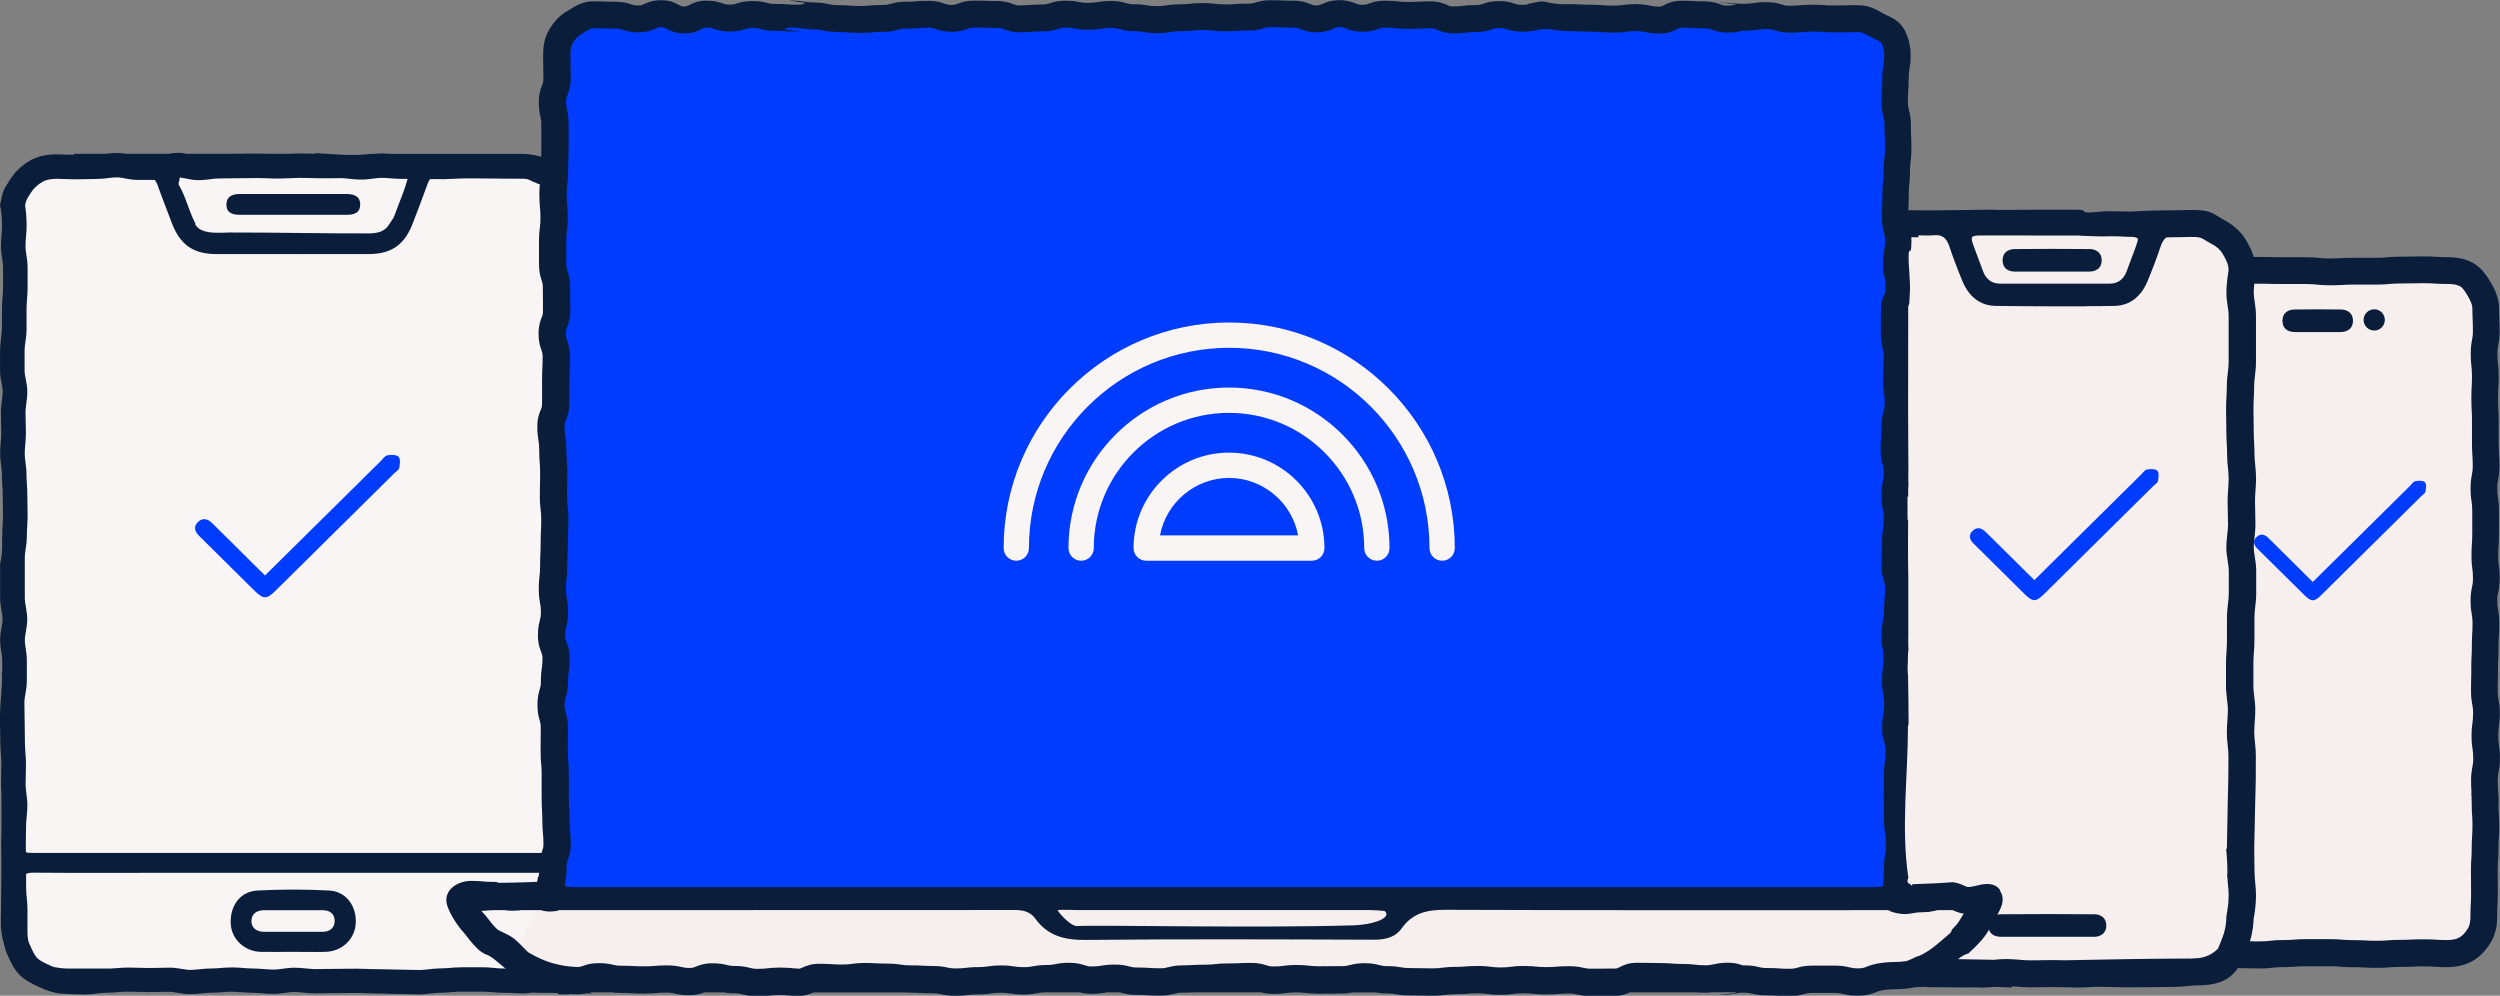
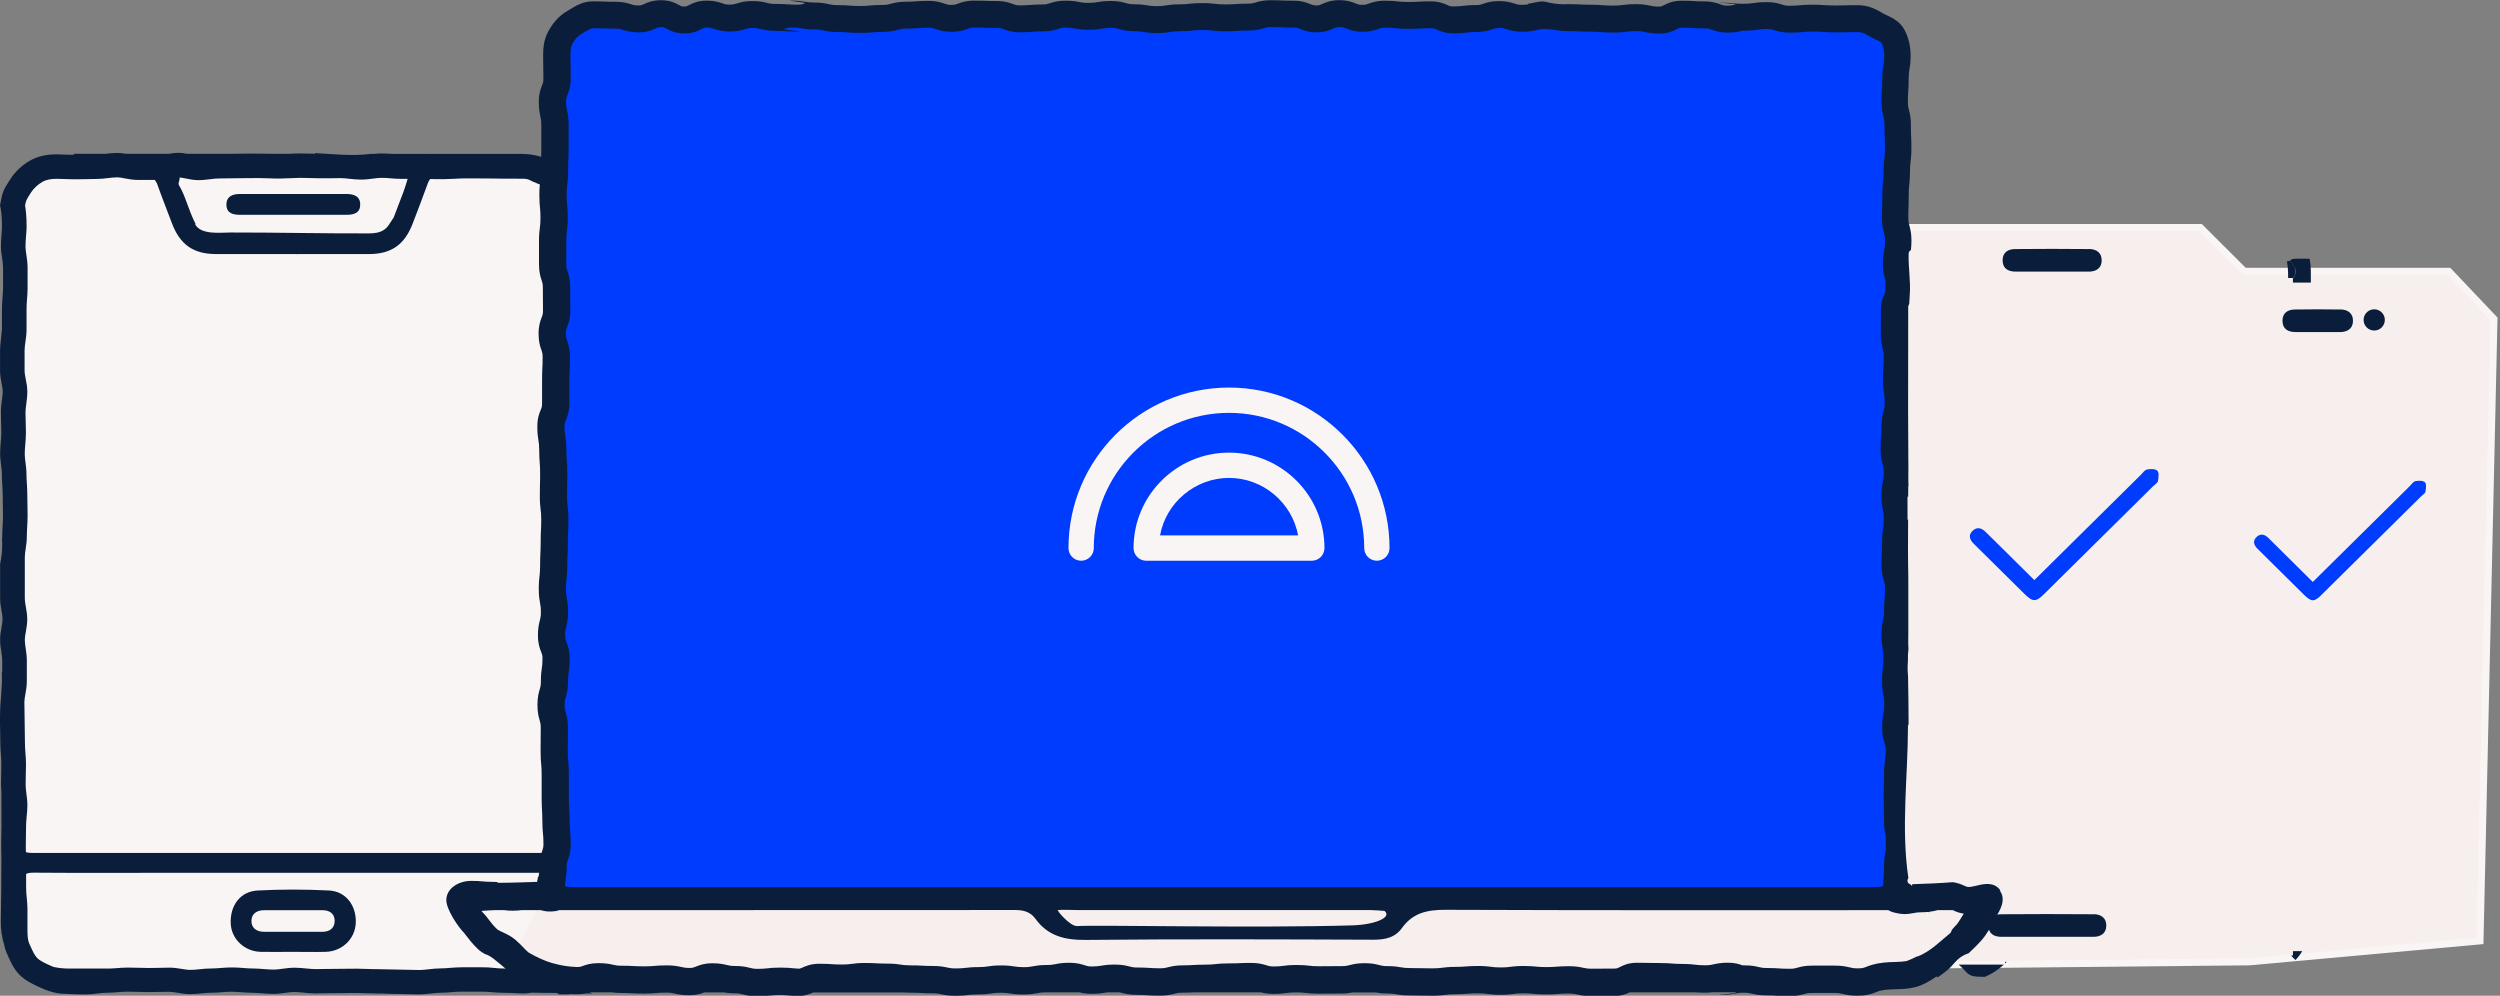
<svg xmlns="http://www.w3.org/2000/svg" id="Layer_1" viewBox="0 0 357.75 142.49">
  <rect x="0" y="0" width="357.75" height="142.49" fill="#808080" stroke="none" />
  <defs>
    <style>.cls-1,.cls-2{fill:#f7efed;}.cls-3{fill:#003cfe;}.cls-4{fill:#faf5f5;}.cls-5{fill:#0a1e3c;}.cls-2{stroke:#faf5f5;stroke-miterlimit:10;}</style>
  </defs>
  <g>
    <polygon class="cls-1" points="273.39 140.14 286.42 128.59 269.41 126.74 272.33 38.83 269.89 3.87 87.53 1.46 81.77 6.32 80.6 126.73 63.92 128.76 79.95 139.23 155.39 141.14 197.59 140.14 238.39 140.14 273.39 140.14" />
    <path class="cls-5" d="m78.84,30.19c0,1.34,0,2.67,0,4-.09,0-.18,0-.27,0v-4.02c.09,0,.19,0,.28,0Z" />
    <path class="cls-5" d="m78.65,72.37c.05-1.04,0-2.09,0-3.14v3.14Z" />
    <path class="cls-5" d="m78.55,64.52c0,1.1.04,2.2,0,3.29v-3.29Z" />
    <path class="cls-5" d="m75.71,137.39c-.08.08-.16.16-.24.24v-.24h.24Z" />
    <path class="cls-5" d="m67.9,137.79h7.4c-.78.72-1.68,1.32-2.68,1.75h-.55c-2.15,0-3.96-.61-5.34-1.75h1.17Z" />
    <path class="cls-5" d="m72.06,140.69h.55c-1.46.64-3.12.94-4.93.83-4.03-.23-8.08-.04-12.12-.04h-3.13c.11-.65.23-1.31.3-1.97.05-.43.06-.87.04-1.31,5.04,0,10.08,0,15.12,0v.74h-1.17c1.38,1.14,3.19,1.74,5.34,1.75Z" />
    <g>
      <polyline class="cls-4" points="79.65 124.55 79.65 24.19 2.29 25.23 3.33 138.71 72.15 139.28" />
      <path class="cls-5" d="m51.54,29.24c.03,1.26-.93,1.5-1.95,1.5-2.55.01-5.11,0-7.66,0s-5.02,0-7.53,0c-1.02,0-1.99-.19-2-1.45,0-1.23.92-1.53,1.95-1.53,5.06,0,10.13,0,15.2,0,1.03,0,1.97.26,2,1.48Z" />
      <path class="cls-5" d="m42.68,36.39c-.15,0-.31.01-.47.01-2.49,0-4.98,0-7.48,0,2.65,0,5.3,0,7.95,0Z" />
      <path class="cls-5" d="m47.08,127.43c2.43.12,3.95,2.18,3.83,4.67-.11,2.27-1.95,4.05-4.33,4.11-1.57.04-3.14,0-4.71,0s-3.05.03-4.57,0c-2.31-.06-4.16-1.81-4.28-4-.14-2.59,1.34-4.65,3.85-4.78,3.4-.18,6.82-.17,10.21,0Zm-.94,5.91c1.06,0,1.78-.56,1.75-1.62-.03-1-.75-1.47-1.74-1.47h-4.17c-1.39,0-2.78,0-4.17,0-1.05,0-1.82.49-1.83,1.54,0,1.06.8,1.55,1.83,1.55,2.78.01,5.56.01,8.34,0Z" />
-       <path class="cls-5" d="m15.06,22.01c-.07,0-.13,0-.2,0-.2.01-.38,0-.53,0h.73Z" />
-       <path class="cls-5" d="m12.3,25.01c.22,0,.41.02.58.06-.91-.02-1.82-.03-2.73-.04.72,0,1.43,0,2.14-.01Z" />
      <path class="cls-5" d="m10.15,25.02c-2.52,0-5.04,0-7.56,0,2.52-.06,5.04-.04,7.56,0Z" />
-       <path class="cls-3" d="m37.93,82.36c-2.28-2.26-4.47-4.42-6.65-6.59-.31-.31-.62-.61-.93-.91-.6-.61-1.3-.8-1.97-.21-.73.66-.54,1.4.11,2.03,2.62,2.6,5.25,5.2,7.87,7.79,1.35,1.33,1.79,1.33,3.12.01,5.65-5.59,11.31-11.18,16.96-16.77.25-.24.64-.47.69-.75.1-.53.2-1.3-.09-1.6-.3-.31-1.09-.3-1.62-.2-.36.07-.66.54-.96.84-5.47,5.4-10.93,10.81-16.54,16.35Z" />
      <path class="cls-5" d="m14.45,25.76s.02,0,.03,0c.01.01,0,.01-.03,0Z" />
    </g>
    <polyline class="cls-2" points="270.96 138.14 321.89 137.64 354.89 134.64 356.89 45.64 350.42 38.82 321.15 38.82 314.87 32.55 273.06 32.55" />
    <path class="cls-5" d="m290.29,30.43c-.09,0-.19,0-.28,0" />
    <path class="cls-5" d="m330.68,38.96v1.48h-2.56v-.66c1.03-1.2-.33-2.07-.33-2.49,0-.17.24-.27.99-.27.78,0,1.05,0,1.11,0,.12,0,.31,0,.62.01.11.61.17,1.25.17,1.93Z" />
    <path class="cls-5" d="m329.9,37.02c-.39-.01.11,0,0,0h0Z" />
    <path class="cls-5" d="m328.12,136.11h1.33c-.27.46-.6.89-.97,1.27-.19-.16-.4-.38-.63-.66h.27v-.61Z" />
    <path class="cls-5" d="m327.8,37.29c0,.41,1.35,1.29.33,2.49h-.7c0-.46,0-.91-.04-1.36-.02-.35-.07-.69-.14-1.01l.56-.12Z" />
    <path class="cls-5" d="m298.92,35.63c1.09,0,1.88.56,1.83,1.71-.04,1.05-.81,1.53-1.85,1.53-1.74,0-3.48,0-5.22,0s-3.48,0-5.22,0c-1.08,0-1.88-.42-1.89-1.62,0-1.12.77-1.6,1.76-1.61,3.53-.04,7.06-.03,10.59,0Z" />
    <path class="cls-5" d="m299.58,130.82c1.09,0,1.88.56,1.83,1.71-.04,1.05-.81,1.53-1.85,1.53-1.74,0-6.17,0-7.91,0s-3.48,0-5.22,0c-1.08,0-1.88-.42-1.89-1.62,0-1.12.77-1.6,1.76-1.61,3.53-.04,9.74-.03,13.27,0Z" />
    <path class="cls-5" d="m287.16,137.63c-.08.08-.16.16-.24.24v-.24h.24Z" />
    <path class="cls-5" d="m281.45,138.03h5.3c-.78.72-1.68,1.32-2.68,1.75h-.55c-2.15,0-1.86-.61-3.24-1.75h1.17Z" />
    <path class="cls-3" d="m291.12,83.02c-2.1-2.08-4.11-4.07-6.13-6.07-.28-.28-.57-.56-.86-.84-.55-.56-1.2-.74-1.81-.19-.68.61-.49,1.29.1,1.87,2.41,2.4,4.83,4.79,7.25,7.17,1.24,1.22,1.65,1.22,2.88.01,5.21-5.15,10.41-10.29,15.61-15.44.23-.22.59-.43.64-.69.09-.49.19-1.2-.08-1.47-.27-.29-1-.28-1.49-.18-.34.07-.6.49-.89.77-5.03,4.97-10.06,9.95-15.23,15.06Z" />
    <path class="cls-3" d="m330.96,83.28c-1.91-1.9-3.75-3.71-5.58-5.53-.26-.26-.52-.51-.78-.77-.5-.51-1.09-.67-1.65-.17-.62.55-.45,1.17.09,1.71,2.2,2.18,4.4,4.36,6.61,6.54,1.13,1.12,1.5,1.12,2.62,0,4.75-4.69,9.49-9.38,14.23-14.07.21-.2.54-.39.58-.63.08-.45.17-1.09-.07-1.34-.25-.26-.91-.25-1.36-.17-.31.06-.55.45-.81.71-4.59,4.53-9.17,9.07-13.88,13.72Z" />
    <polygon class="cls-3" points="270.74 128.81 270.74 6.3 267.46 3.58 83.97 2.62 80.19 8.39 79.01 128.79 270.74 128.81" />
    <path class="cls-1" d="m273.34,88.7c-.4-5.36-.33-10.71-.28-16.08h-1.74v20.91h1.78c.14-1.61.36-3.24.25-4.83Z" />
    <g>
      <path class="cls-5" d="m273.08,69.67c0-.07.02-.13.02-.19-.01-.29-.02-.61-.02-1.02,0-1.1.03-2.2,0-3.29l-.03-6.44c.01-6.28.02-12.55.02-18.82-1.05.41-2.18.56-3.26.38-.01,11.36-.04,22.71-.04,34.07h1.41c.03-1.1.07-2.19.12-3.29h1.76c0-.46,0-.92.01-1.39Z" />
      <path class="cls-5" d="m273.1,92.74c-.06-.49-.01-1.25-.02-2.42-.01-2.57,0-5.13,0-7.7-.06-2.75-.05-5.51-.03-8.26h-3.26c0,7.55,0,15.11,0,22.66h.96c.03-1.11.11-2.23.2-3.34h2.08c.02-.31.05-.62.08-.94Z" />
      <path class="cls-5" d="m270.95,93.67h2.08c-.09,1.11-.16,2.22-.19,3.34h-2.09c.03-1.11.11-2.23.2-3.34Z" />
    </g>
    <g>
      <path class="cls-5" d="m334.88,44.28c1.09,0,1.88.56,1.83,1.71-.04,1.05-.81,1.53-1.85,1.53-1.74,0,.61,0-1.13,0s-3.48,0-5.22,0c-1.08,0-1.88-.42-1.89-1.62,0-1.12.77-1.6,1.76-1.61,3.53-.04,2.97-.03,6.49,0Z" />
      <g>
        <path class="cls-5" d="m112.36,142.48c.41,0,.82,0,1.64,0,.06,0,.1,0,.16-.01-.87,0-2.03,0-1.8,0Z" />
        <path class="cls-5" d="m114.93,142.48c-.23,0-.43,0-.61,0-.05,0-.1,0-.16.01.63,0,1.11,0,.77,0Z" />
-         <path class="cls-5" d="m357.56,114.95c0-.88-.04-1.34-.07-1.76-.03-.38-.06-.73-.06-1.46,0-.62.05-.88.12-1.24.08-.44.19-.98.19-1.97s-.07-1.45-.14-1.89c-.05-.37-.1-.66-.1-1.33s.04-.96.09-1.34c.06-.44.13-.94.13-1.88s-.1-1.52-.18-1.96c-.06-.35-.12-.63-.12-1.26,0-.78,0-1.17.02-1.56,0-.41.02-.83.02-1.65,0-.76.02-1.13.04-1.52.02-.42.04-.85.04-1.7,0-.75.02-1.11.05-1.49.03-.42.05-.86.05-1.73,0-.97-.09-1.51-.17-1.94-.06-.36-.11-.64-.11-1.28s.05-.86.13-1.22c.09-.44.21-1,.21-2,0-.92-.06-1.42-.12-1.85-.05-.37-.09-.68-.09-1.37,0-.73.03-1.09.05-1.47.03-.41.06-.87.06-1.75,0-.81,0-1.21,0-1.62,0-.4,0-.8,0-1.6,0-.95-.07-1.45-.14-1.89-.05-.37-.1-.66-.1-1.33,0-.62.05-.88.12-1.24.08-.44.19-.98.19-1.97,0-.87-.03-1.31-.06-1.73-.02-.38-.05-.74-.05-1.48,0-.81,0-1.22,0-1.63,0-.4,0-.79,0-1.59,0-.86-.03-1.3-.05-1.72-.02-.38-.04-.75-.04-1.49s.02-1.11.04-1.49c.02-.42.05-.86.05-1.72,0-.91-.05-1.39-.1-1.82-.04-.37-.08-.7-.08-1.4,0-.62.05-.88.12-1.24.08-.44.19-.98.19-1.97,0-.85-.02-1.28-.04-1.69-.02-.39-.03-.76-.03-1.52,0-1.54-.64-2.83-1.13-3.66-.59-1.02-1.32-2.16-2.55-2.87-1-.58-2.23-.86-3.78-.86-.77,0-1.15-.03-1.54-.05-.45-.03-.91-.06-1.82-.06s-1.29.01-1.73.02c-.41,0-.82.02-1.63.02h0c-.93,0-1.43.05-1.87.09-.4.04-.75.07-1.49.07-.83,0-1.25,0-1.66,0-.42,0-.85,0-1.7,0-.9,0-1.35.03-1.8.05-.4.02-.78.05-1.56.05-.74,0-1.08-.04-1.48-.08-.44-.05-.94-.1-1.88-.1-.84,0-1.26,0-1.67,0-.42,0-.84,0-1.68,0s-1.23,0-1.63-.02c-.43,0-.86-.02-1.72-.02-.32,0-.57,0-.79,0-.27-.94-.7-1.69-1.02-2.26-.69-1.2-1.65-2.13-2.92-2.85-.16-.09-.31-.19-.47-.28-.27-.15-.5-.29-.69-.41-.93-.59-1.54-.87-3.1-.91-.91-.02-1.24-.01-1.65,0-.33.01-.7.03-1.57.03-.44,0-.91,0-1.41.02-1.02.02-2.23.02-3.36.09-.51.03-1.04.07-1.56.07-.48,0-.98-.01-1.48-.02-.55-.01-1.11-.02-1.68-.02-.62,0-1.2.06-1.76.12-.23.03-.45.04-.67.06-1.74,0-.22-.4-1.95-.4-6.55-.02-4.88.02-11.42.03,0-.11-11.48.16-11.47.05-.37,0-.61,0-.82-.02-.97.05-1.56.21-2.13.5.24.97.36,1.97.28,3.01-.02.23-.03.46-.05.69.26-.13.57-.24.97-.35.21,0,.37,0,.55.01.3.01.69.03,1.41.03-.02-.09-.02-.19-.03-.28.76,0,1.52.05,2.27-.02,1.23-.11,1.79.49,2.16,1.57.57,1.7,1.21,3.38,1.9,5.04.88,2.1,2.45,3.48,4.77,3.51,1.76.03,5.64.05,8.85.06,0,0,0,0,0,0,.17,0,.34,0,.51,0,1.48,0,2.78,0,3.62,0,0-.01,0-.02,0-.03,1.31,0,2.63,0,3.94-.03,2.32-.03,3.89-1.42,4.77-3.51.69-1.65,1.33-3.34,1.9-5.04.19-.57.44-1,.81-1.26.38,0,.75-.02,1.08-.02.94,0,1.38-.02,1.72-.03.36-.01.61-.02,1.39,0q.66.02,1.13.31c.27.17.65.41,1.19.7.74.39,1.25.86,1.6,1.49.46.81.79,1.44.79,2.22,0,.08-.04.34-.07.54-.1.63-.24,1.59-.24,2.78,0,.58.08,1.15.16,1.7.08.53.16,1.08.16,1.61,0,.49,0,1,0,1.54,0,.57,0,1.16,0,1.77,0,.5,0,1.02,0,1.56,0,.57,0,1.15,0,1.75,0,.4-.06.87-.11,1.36-.07.59-.15,1.25-.15,1.95,0,.48-.02.98-.05,1.51-.03.58-.06,1.17-.06,1.8,0,.54,0,1.09.02,1.64,0,.55.02,1.1.02,1.67s.03,1.16.06,1.72c.03.55.05,1.07.05,1.59,0,.64.06,1.24.12,1.83.05.52.1,1.02.1,1.48s-.03.98-.07,1.5c-.04.58-.08,1.18-.08,1.8,0,.56.01,1.12.03,1.69.01.54.03,1.08.03,1.62,0,.44-.05.93-.11,1.44-.06.6-.13,1.21-.13,1.87,0,.7.11,1.37.2,1.96.08.49.15.95.15,1.35v3.31c0,.45-.06.93-.12,1.44-.07.59-.14,1.21-.14,1.87v3.31c0,.49-.03,1-.06,1.54-.04.57-.08,1.16-.08,1.77,0,.56,0,1.13,0,1.68,0,.54,0,1.09,0,1.63,0,.68.08,1.31.15,1.91.06.5.12.97.12,1.4,0,.5-.03,1.01-.07,1.55-.04.57-.08,1.15-.08,1.76,0,.67.06,1.29.13,1.89.05.51.1.99.1,1.42,0,.57,0,1.12-.01,1.68,0,.55-.01,1.1-.01,1.63s-.02,1.1-.04,1.64c-.02.57-.04,1.12-.04,1.67s-.02,1.12-.03,1.66c-.02.56-.03,1.11-.03,1.65,0,.58-.02,1.14-.03,1.69-.02.56-.03,1.1-.03,1.62,0,.02,0,.03,0,.04-.03.02-.07.04-.11.06.12,1.11.18,2.22.18,3.36,0,.21-.03.4-.05.6.01.02.03.03.05.04.02.46.06.89.1,1.29.05.47.08.88.08,1.22,0,1.4-.19,2.33-.26,2.72-.04.21-.07.37-.07.59,0,.34-.04,1.55-.59,2.94l-.15.39c-.15.38-.3.77-.47,1.12-.76.78-1.76,1.28-3,1.37-.06,0-.12,0-.17,0-.21,0-.45.02-.69.04-6.03.01-12.06.13-18.09.25-.52-.02-1.05-.03-1.55-.03-.58,0-1.16,0-1.73.02-.56,0-1.11.02-1.66.02h0c-.5,0-1.01-.04-1.56-.09-.59-.05-1.18-.1-1.83-.1-.63,0-1.21.05-1.77.11-3.6-.07-6.25-.12-9.85-.14.03,0,.05-.01.08-.02-.03,0-.07.01-.1.02-.72,0-.29-.02-1.01-.02-.17-.02-.32-.02-.48-.03-.06.09-.14.18-.28.22-.47.15-.88.4-1.23.75-.33.33-.63.69-.95,1.03-.46.48-1,.86-1.55,1.24.64.28,1.33.45,2.04.53-.02.08-.03.16-.06.24.53.02,1,.04,1.38.06.4.02.72.04.95.04.4,0,.78-.04,1.14-.1.51.04-1.02.08-.37.08.45,0,.94,0,1.46.02,1.06.02,2.23.02,3.5.03.59,0,1.19.01,1.82.01.23,0,.47-.01.71-.02.38.02.76.04,1.17.04.58,0,1.11-.05,1.63-.1.46,0,.94.02,1.45.05.36.02.75.03,1.12.04-.02-.06-.04-.12-.07-.17.26.02.5.02.77.04.6.05,1.22.1,1.88.1.56,0,1.14,0,1.72-.02.56,0,1.12-.02,1.68-.02.56,0,1.09.02,1.64.03.58.02,1.15.04,1.72.04h.03c.63,0,1.23-.03,1.82-.06.55-.03,1.07-.05,1.57-.05.57,0,1.13.02,1.69.04.58.02,1.14.03,1.7.04.62,0,1.23,0,1.82-.01,1.27-.01,2.44-.02,3.5-.03.52,0,1.01-.02,1.46-.02,1.06,0,1.96-.09,2.61-.16.31-.03.63-.06.78-.06,1.7,0,3.46-.15,4.85-1.22.48-.37.86-.8,1.17-1.25.6,0,.96.01,1.3.02.43.01.87.03,1.74.03.95,0,1.45-.06,1.9-.11.39-.04.73-.08,1.46-.08.92,0,1.4-.04,1.83-.07.39-.03.76-.06,1.53-.06.84,0,1.25,0,1.67,0,.42,0,.84,0,1.69,0,.76,0,1.11.03,1.52.06.43.04.92.08,1.84.08.79,0,1.17.02,1.58.04.44.02.89.05,1.78.05s1.4-.04,1.83-.07c.39-.03.76-.06,1.52-.06.89,0,1.34-.02,1.77-.04.41-.02.79-.04,1.58-.04s1.15.02,1.55.05c.44.03.9.06,1.8.06,1.44,0,2.7-.3,3.73-.9,1.03-.6,1.92-1.53,2.64-2.77.75-1.29.85-2.65.85-3.68,0-.75.02-1.11.04-1.5.02-.42.05-.86.05-1.72s0-1.23-.01-1.64c0-.39-.01-.79-.01-1.58,0-.74.03-1.09.05-1.47.03-.43.06-.87.06-1.74,0-.73.03-1.09.05-1.47.03-.41.06-.87.06-1.75s-.03-1.32-.06-1.75c-.03-.38-.05-.74-.05-1.47Zm-66.95-81.25h0c1.14,0,2.29,0,3.43,0,1.14,0,2.28,0,3.42,0-.01.05,2.98.13,3.29.13.47,0,2.05-.06,3.1.03.37.03,1.08.04,1.21.04.16,0,.47,0,.87.21.03.26-.1.67-.35,1.34-.42,1.12-.84,2.24-1.25,3.35-.42,1.15-1.22,1.79-2.47,1.79-2.13,0-4.27,0-6.4,0,0,0,0,0,0,0-.47,0-.94,0-1.41,0-.47,0-.94,0-1.41,0,0,0,0,0,0,0-2.13,0-4.27,0-6.4,0-1.25,0-2.05-.64-2.47-1.79-.41-1.12-.83-2.24-1.25-3.35-.63-1.68-.58-1.76,1.2-1.76m69.92,79.79c.03.38.06.73.06,1.46,0,.87.03,1.32.06,1.74.03.38.05.74.05,1.47s-.03,1.09-.05,1.47c-.03.41-.06.87-.06,1.75,0,.74-.03,1.09-.05,1.47-.03.43-.06.87-.06,1.75,0,.82,0,1.23.01,1.64,0,.39.01.79.01,1.58s-.02,1.11-.04,1.5c-.02.42-.05.86-.05,1.72s-.1,1.35-.32,1.74c-.38.65-.79,1.11-1.24,1.37-.43.25-1.04.38-1.79.38s-1.15-.02-1.55-.05c-.44-.03-.9-.06-1.8-.06s-1.34.02-1.77.04c-.41.02-.79.04-1.58.04-.92,0-1.4.04-1.83.07-.39.03-.76.06-1.52.06s-1.17-.02-1.58-.04c-.44-.02-.89-.05-1.78-.05-.76,0-1.11-.03-1.52-.06-.43-.04-.92-.08-1.84-.08-.84,0-1.25,0-1.67,0-.42,0-.84,0-1.69,0-.92,0-1.4.04-1.83.07-.39.03-.76.06-1.53.06-.95,0-1.45.06-1.9.11-.39.04-.73.08-1.46.08-.63,0-1.02,0-1.35-.02.42-1.4.51-2.58.52-3.2h0c.09-.46.34-1.7.34-3.48,0-.52-.05-1.04-.1-1.58-.05-.56-.11-1.13-.11-1.72,0-.5-.01-1.01-.02-1.55-.01-.56-.02-1.15-.02-1.76,0-.49.02-.99.03-1.5.02-.59.04-1.19.04-1.81,0-.5.02-1.01.03-1.53.02-.58.04-1.18.04-1.78,0-.5.02-1.02.04-1.54.02-.57.04-1.16.04-1.78,0-.53,0-1.06,0-1.6,0-.56.01-1.14.01-1.71,0-.64-.06-1.24-.12-1.82-.05-.52-.11-1.02-.11-1.49s.03-.98.07-1.5c.04-.58.08-1.18.08-1.81,0-.66-.08-1.28-.15-1.88-.06-.51-.12-.99-.12-1.43,0-.55,0-1.1,0-1.66,0-.55,0-1.1,0-1.66,0-.48.03-.99.07-1.52.04-.58.08-1.17.08-1.79v-3.31c0-.44.05-.93.11-1.44.07-.6.14-1.21.14-1.87v-3.31c0-.71-.1-1.38-.2-1.97-.08-.49-.15-.95-.15-1.34,0-.45.05-.94.11-1.46.06-.59.13-1.2.13-1.85,0-.57-.01-1.15-.03-1.72-.01-.53-.03-1.06-.03-1.59,0-.49.03-1,.07-1.54.04-.57.08-1.16.08-1.77,0-.66-.06-1.28-.12-1.88-.05-.51-.1-.99-.1-1.43,0-.61-.03-1.21-.06-1.78-.03-.53-.05-1.04-.05-1.53,0-.58,0-1.15-.02-1.72,0-.54-.02-1.06-.02-1.59s.03-1.06.05-1.61c.03-.55.05-1.12.05-1.7,0-.47.06-.97.12-1.49.07-.58.14-1.18.14-1.82,0-.59,0-1.17,0-1.74,0-.54,0-1.06,0-1.57,0-.62,0-1.23,0-1.8,0-.52,0-1.03,0-1.51,0-.81-.1-1.53-.2-2.17-.06-.43-.12-.84-.12-1.14,0-.5.04-.94.08-1.34.21,0,.45,0,.75,0,.82,0,1.23,0,1.63.02.43,0,.86.02,1.72.02s1.25,0,1.67,0c.42,0,.84,0,1.68,0,.74,0,1.08.04,1.48.08.44.05.94.1,1.88.1s1.35-.03,1.8-.05c.4-.02.78-.05,1.56-.05.83,0,1.25,0,1.66,0,.42,0,.85,0,1.7,0,.93,0,1.43-.05,1.87-.09.4-.04.75-.07,1.49-.07.86,0,1.29-.01,1.73-.02.41,0,.82-.02,1.63-.02.77,0,1.15.03,1.54.05.45.03.91.06,1.82.06.83,0,1.45.11,1.84.34.41.24.81.89,1.15,1.47.42.72.61,1.25.61,1.72,0,.85.02,1.28.04,1.69.02.39.03.76.03,1.52,0,.62-.05.88-.12,1.24-.08.44-.19.98-.19,1.97,0,.91.05,1.39.1,1.82.04.37.08.7.08,1.4,0,.75-.02,1.11-.04,1.49-.02.42-.05.86-.05,1.72s.03,1.3.05,1.72c.02.38.04.75.04,1.5,0,.81,0,1.22,0,1.63,0,.4,0,.79,0,1.59,0,.87.03,1.31.06,1.73.02.38.05.74.05,1.48,0,.62-.05.88-.12,1.24-.08.44-.19.98-.19,1.97s.07,1.45.14,1.89c.05.37.1.66.1,1.33,0,.81,0,1.21,0,1.62,0,.4,0,.8,0,1.6,0,.73-.03,1.09-.05,1.47-.03.41-.06.87-.06,1.75,0,.92.06,1.42.12,1.85.05.37.09.68.09,1.37,0,.61-.05.86-.13,1.22-.09.44-.21,1-.21,2s.09,1.51.17,1.94c.06.36.11.64.11,1.28,0,.75-.02,1.11-.05,1.49-.03.42-.05.86-.05,1.73,0,.76-.02,1.13-.04,1.52-.02.42-.04.85-.04,1.7,0,.78,0,1.17-.02,1.56,0,.41-.02.83-.02,1.65,0,.98.1,1.52.18,1.96.06.35.12.63.12,1.26,0,.67-.04.96-.09,1.34-.06.44-.13.94-.13,1.88s.07,1.45.14,1.89c.05.37.1.66.1,1.33,0,.62-.05.88-.12,1.24-.08.44-.19.98-.19,1.97,0,.88.04,1.34.07,1.76Z" />
        <path class="cls-5" d="m286.24,127.39c-.9-1.24-2.36-.9-3.23-.69-.34.08-.69.16-1.04.21-.06,0-.1,0-.15.01-.08,0-.16,0-.24,0-.14-.02-.26-.07-.48-.17-.37-.17-.89-.4-1.64-.51-1.94.15-3.88.23-5.82.29,0,.07-.01.15-.02.22,0,0-.02,0-.03,0-.1-.06-.17-.15-.24-.23-.41-.07-.5-.58-.26-.86-1.07-7.21-.07-14.5-.06-21.74,0-.12.04-.21.09-.28,0-2.31-.04-4.62-.08-6.93-.08-.74-.08-1.48-.03-2.24-.03-1.81-.07-3.61-.08-5.42-.04-4.46.04-8.92.04-13.37,0-3.61-.01-7.22-.02-10.82-.02-.15-.03-.33-.03-.56,0-.48.01-.79.03-1.06,0-.33,0-.65,0-.98,0-4.47.09-8.94.07-13.41,0-.07,0-.14,0-.21-.06-.24-.09-.49-.09-.92,0-.82,0-1.23.01-1.63,0-.42.01-.84.01-1.68,0-.4.05-.51.21-.83.01-.03.03-.07.05-.1.03-.39.04-.78.07-1.18.17-2.01-.22-4.02-.15-6.04,0-.24.15-.39.32-.46.04-.34.08-.76.08-1.33,0-1.08-.16-1.68-.29-2.16-.09-.35-.16-.58-.16-1.16,0-.8.01-1.2.03-1.59.01-.43.03-.86.03-1.72,0-.73.04-1.06.08-1.45.05-.44.1-.93.1-1.86,0-.71.04-1.04.09-1.43.05-.44.11-.95.11-1.89,0-.87-.02-1.31-.04-1.74-.02-.41-.03-.79-.03-1.57,0-1.08-.15-1.67-.28-2.15-.09-.36-.15-.59-.15-1.17,0-.77.02-1.14.05-1.53.03-.44.06-.89.06-1.79,0-.66.05-.96.11-1.33.08-.46.17-.99.17-1.98,0-1.4-.34-2.75-.95-3.81-.65-1.12-1.71-1.61-2.48-1.97-.22-.1-.43-.2-.59-.3-.82-.48-1.95-1.13-3.51-1.13-.84,0-1.26,0-1.68.02-.4,0-.8.02-1.6.02-.75,0-1.12-.02-1.51-.05-.43-.03-.88-.06-1.77-.06s-1.39.04-1.81.08c-.39.04-.73.07-1.46.07-.52,0-.71-.06-1.05-.17-.46-.15-1.1-.35-2.21-.35-.95,0-1.46.07-1.91.14-.38.05-.68.1-1.36.1-.73,0-1.06-.03-1.45-.07-.43-.04-.91-.09-1.81-.09-1.06,0,2.53.15,2.06.27-.35.09-.58.15-1.15.15-.47,0-.64-.06-.97-.18-.48-.18-1.14-.42-2.3-.42-.76,0-1.12-.02-1.51-.05-.43-.03-.88-.05-1.75-.05-1.29,0-2.03.38-2.52.63-.32.17-.4.21-.75.21-.61,0-.87-.06-1.23-.13-.45-.1-1.02-.22-2.04-.22-.94,0-1.44.07-1.88.12-.37.05-.69.09-1.38.09-.74,0-1.11-.03-1.49-.06-.42-.03-.89-.07-1.78-.07-.77,0-1.15-.02-1.54-.04-.38-.02-.79-.04-1.5-.04-.92.05-1.83,0-2.78-.2-.46-.1-.83-.22-1.22-.18-.63.06-1.26.23-1.89.34,0,.02,0,.05,0,.07-.22.04-.46.07-.86.07-.51,0-.69-.06-1.03-.17-.47-.15-1.11-.37-2.24-.37s-1.8.23-2.27.39c-.34.12-.51.18-1,.18-.93,0-1.43.06-1.87.11-.38.05-.7.09-1.4.09-.41,0-.53-.05-.85-.2-.5-.22-1.19-.53-2.42-.53-.87,0-1.31.02-1.74.05-.39.02-.76.04-1.53.04-.71,0-1.03-.04-1.41-.08-.43-.05-.92-.1-1.85-.1-1.16,0-1.81.24-2.29.41-.33.12-.5.18-.97.18-.44,0-.57-.06-.9-.19-.49-.2-1.17-.48-2.37-.48s-1.96.33-2.43.55c-.33.15-.43.2-.83.2-.44,0-.57-.06-.9-.19-.49-.2-1.17-.48-2.37-.48-.77,0-1.15-.02-1.55-.03-.42-.02-.86-.04-1.72-.04-1.1,0-1.73.19-2.19.33-.34.1-.54.16-1.07.16-.88,0-1.33.03-1.76.06-.39.03-.75.05-1.5.05-.7,0-1.02-.04-1.4-.08-.44-.05-.93-.11-1.87-.11s-1.41.05-1.84.1c-.38.04-.71.08-1.42.08-.97,0-1.48.08-1.94.15-.37.06-.67.11-1.33.11s-.95-.05-1.32-.11c-.46-.08-.97-.16-1.95-.16-.55,0-.75-.06-1.1-.16-.48-.14-1.08-.31-2.16-.31-.98,0-1.49.09-1.95.16-.37.06-.66.11-1.32.11s-.9-.05-1.27-.12c-.44-.09-1-.19-2-.19-1.13,0-1.77.21-2.24.37-.34.11-.52.17-1.02.17-.89,0-1.37.04-1.78.07-.38.03-.74.06-1.48.06-.46,0-.61-.06-.94-.18-.49-.18-1.15-.44-2.32-.44-.78,0-1.16-.01-1.56-.03-.42-.02-.85-.03-1.71-.03-1.17,0-1.83.25-2.32.43-.33.13-.49.18-.95.18s-.65-.06-.99-.18c-.48-.17-1.13-.4-2.28-.4-.89,0-1.37.04-1.79.07-.4.03-.74.06-1.48.06-1.08,0-1.68.17-2.16.3-.35.1-.56.16-1.11.16-.9,0-1.38.04-1.81.08-.39.04-.73.07-1.46.07s-1.1-.03-1.48-.06c-.42-.03-.89-.07-1.78-.07-.6,0-.85-.06-1.21-.14-.46-.1-1.03-.23-2.06-.23-.66,0-.95-.05-1.32-.11-.46-.08-.97-.16-1.95-.16-1.15,0,2.38.23,1.9.4-.33.12-.5.18-.98.18-.75,0-1.11-.02-1.5-.05-.43-.03-.88-.06-1.76-.06-.58,0-.81-.06-1.16-.15-.47-.12-1.05-.26-2.1-.26-1.11,0-1.74.2-2.2.34-.35.11-.54.17-1.06.17-.49,0-.66-.06-1-.18-.47-.16-1.12-.39-2.26-.39-1.28,0-2.02.38-2.51.63-.32.17-.4.21-.75.21-.32,0-.39-.04-.7-.21-.5-.27-1.25-.69-2.56-.69-1.24,0-1.96.33-2.44.55-.32.15-.43.2-.83.2-.51,0-.7-.06-1.04-.17-.47-.15-1.11-.36-2.23-.36-.79,0-1.18-.01-1.57-.03-.42-.01-.85-.03-1.7-.03-1.37,0-2.47.67-3.27,1.17-.13.08-.26.16-.39.24-1.05.61-1.87,1.47-2.59,2.72-.73,1.25-.83,2.48-.83,3.62,0,.86.01,1.29.02,1.71.01.4.02.8.02,1.61,0,.46-.06.61-.19.94-.2.5-.47,1.18-.47,2.38,0,1.04.12,1.61.22,2.07.08.36.14.63.14,1.25,0,.84,0,1.26,0,1.68,0,.41,0,.82,0,1.64s-.02,1.17-.03,1.58c-.02.43-.04.87-.04,1.74,0,.71-.04,1.04-.09,1.42-.05.44-.12.95-.12,1.9s.05,1.42.09,1.85c.04.39.07.73.07,1.47s-.04,1.04-.09,1.42c-.05.44-.12.95-.12,1.9v3.32c0,1.14.21,1.79.37,2.27.11.34.18.53.18,1.05,0,.84,0,1.26.01,1.69,0,.41.01.82.01,1.63,0,.48-.06.63-.19.97-.19.49-.44,1.16-.44,2.34s.23,1.82.4,2.3c.12.35.18.52.18,1.02,0,.79-.02,1.17-.04,1.57-.02.43-.04.87-.04,1.75v3.32c0,.45-.05.58-.19.92-.21.5-.49,1.18-.49,2.4,0,.99.09,1.51.16,1.97.06.38.11.67.11,1.35,0,.91.04,1.39.07,1.81.03.39.06.75.06,1.51,0,.81,0,1.21-.02,1.62,0,.42-.02.85-.02,1.7,0,.94.06,1.44.11,1.89.05.38.09.72.09,1.43,0,.78-.02,1.16-.04,1.56-.02.43-.04.88-.04,1.76,0,.78-.02,1.16-.04,1.57-.02.43-.04.87-.04,1.75,0,.71-.04,1.05-.08,1.43-.05.44-.11.94-.11,1.89,0,1,.1,1.56.18,2,.07.37.12.66.12,1.31,0,.59-.06.83-.15,1.19-.12.47-.27,1.06-.27,2.13,0,1.19.26,1.87.46,2.36.13.34.19.49.19.96,0,.7-.04,1.02-.1,1.39-.06.45-.13.96-.13,1.92,0,.55-.06.76-.17,1.11-.14.49-.32,1.1-.32,2.2s.17,1.71.31,2.19c.1.35.16.57.16,1.12,0,.82,0,1.22-.01,1.63,0,.42-.01.84-.01,1.68,0,.92.04,1.4.08,1.83.04.4.07.74.07,1.48v3.32c0,.89.03,1.34.05,1.78.02.39.05.77.05,1.54,0,.92.05,1.41.09,1.84.04.4.07.74.07,1.48,0,.5-.06.67-.18,1.01-.17.48-.4,1.14-.4,2.3,0,.68-.05.98-.11,1.36,0,.01,0,.03,0,.04-.03,0-.07,0-.1,0-.02.3-.06.54-.14.75-.15-.01-.3-.02-.46-.02-.05.02-.1.03-.16.03-.32,0-.64.01-.96.02-.05,0-.11,0-.15.02,0,0,0,0,0-.01-1.23.03-2.47.08-3.7.08-.13,0-.23-.05-.32-.12-.2-.01-.43-.02-.7-.02-.64,0-.94-.03-1.29-.06-.39-.04-.83-.08-1.67-.08-1.75,0-3.56,1.03-3.56,2.76,0,1.32,1.64,3.77,2.52,4.66.05.06.21.26.32.41.38.49.95,1.24,1.7,1.95.32.3.67.52,1.02.71,0,0,0,0,.02,0,.82.24,1.54.97,2.2,1.48.41.32.78.68,1.16,1.03.4.35.88.6,1.36.84.82.4,1.61.87,2.42,1.3.04,0,.07,0,.11.02.05.02.11.04.16.06.58.29,1.33.13,1.94.38.43.17.83.4,1.23.64,0,0,.02,0,.03,0,.75,0,1.33,0,1.51,0l-.07-.05c.22.01.47.02.76.03.97.03,1.59-.11,2.06-.27,1.08,0,2.16,0,3.24,0,.34.05.75.09,1.29.09.76,0,1.13.02,1.52.04.43.02.87.05,1.73.05s1.38-.04,1.8-.08c.39-.03.73-.06,1.46-.06.6,0,.85.06,1.21.14.45.1,1.02.23,2.05.23s1.7-.21,2.17-.4h2.81c.38.07.85.13,1.52.13.58,0,.81.06,1.16.15.46.12,1.04.26,2.09.26.92,0,1.41-.05,1.84-.1.38-.04.71-.08,1.41-.08s1.04.04,1.42.08c.32.03.68.07,1.22.09,1.03-.05,1.68-.33,2.11-.52,0,0,.01,0,.02,0,4.3,0,8.6,0,12.89,0,.26.02.55.03.92.03.76,0,1.12.02,1.51.04.43.03.87.05,1.74.05.6,0,.86.06,1.21.13.45.1,1.02.22,2.04.22.92,0,1.42-.06,1.85-.11.38-.04.7-.08,1.4-.08.96,0,1.46-.08,1.91-.14.37-.06.67-.1,1.34-.1s.95.05,1.32.1c.45.07.96.15,1.93.15s1.55-.11,1.99-.19c.34-.07.61-.11,1.15-.12,1.64,0,3.28,0,4.91,0,.41.11.94.21,1.7.21.97,0,1.49-.08,1.94-.16.1-.02.2-.03.3-.05.59,0,1.18,0,1.77,0,.12.02.24.05.38.09.47.12,1.05.27,2.11.27.74,0,1.11.03,1.49.05.43.03.88.06,1.76.06,1.05,0,1.64-.15,2.1-.27.35-.09.58-.15,1.15-.15.87,0,1.31-.03,1.74-.05.04,0,.09,0,.13,0,3.12,0,6.24,0,9.36,0,.42.11.97.22,1.77.22.94,0,1.43-.06,1.87-.12.37-.05.69-.09,1.38-.09s1.04.03,1.42.08c.43.05.91.1,1.83.1.83,0,1.24,0,1.66-.01.4,0,.8-.01,1.59-.01.71,0,1.2-.07,1.59-.15,1.12,0,2.23,0,3.35,0,.39.08.87.14,1.57.14.64,0,.93.05,1.29.11.44.08.98.17,1.96.17.79,0,1.18.01,1.57.02.42.01.84.02,1.68.02.94,0,1.44-.07,1.88-.12.37-.05.69-.09,1.37-.09.89,0,1.36-.04,1.78-.07.4-.03.74-.06,1.47-.06.69,0,1.01.04,1.39.09.44.05.93.12,1.86.12s1.43-.06,1.87-.12c.37-.05.69-.09,1.38-.09s1.05.03,1.44.07c.42.04.91.09,1.81.09s1.36-.03,1.77-.07c.38-.03.74-.06,1.48-.06.6,0,.86.06,1.21.13.45.1,1.02.23,2.04.23.83,0,1.24,0,1.66-.01.4,0,.8-.01,1.59-.01,1.09,0,1.77-.27,2.26-.51,3.14,0,6.29,0,9.43,0,.33.03.73.05,1.31.05.42,0,.74-.02,1.03-.06,1.12,0,2.25,0,3.37,0,.47.19-3.08.38-2.08.38s1.56-.11,2-.2c.36-.07.63-.12,1.25-.12.59,0,.82.06,1.18.14.46.11,1.03.24,2.07.24.75,0,1.11.02,1.5.05.43.03.88.06,1.75.06,1.08,0,1.67-.16,2.14-.3.35-.1.56-.15,1.11-.15.8,0,1.2,0,1.61,0,.41,0,.82,0,1.64,0,.58,0,.81.06,1.17.14.46.11,1.04.25,2.08.25,1.3,0,1.95-.21,2.65-.49.37-.15.69-.27,1.47-.36.38-.04.81-.05,1.27-.07.9-.02,1.91-.05,2.93-.31,1.07-.27,2.06-.87,3.02-1.52.04.03.06.06.1.09.02.02.05.03.07.04.66-.48,1.35-.93,1.9-1.53.34-.36.65-.75,1.02-1.08.44-.39.94-.66,1.5-.84.65-.61,1.3-1.24,1.87-1.89.77-.89,1.26-1.83,1.65-2.59.13-.25.25-.49.37-.68.61-1,1.53-2.51.56-3.83ZM81.48,54.37c0-.79.02-1.17.04-1.57.02-.43.04-.87.04-1.75,0-1.16-.23-1.82-.4-2.3-.12-.35-.18-.52-.18-1.02,0-.48.06-.63.19-.97.19-.49.44-1.16.44-2.34,0-.84,0-1.26-.01-1.69,0-.41-.01-.82-.01-1.63,0-1.14-.21-1.79-.37-2.27-.11-.34-.18-.53-.18-1.05v-3.32c0-.71.04-1.04.09-1.42.05-.44.12-.95.12-1.9s-.05-1.42-.09-1.85c-.04-.39-.07-.73-.07-1.47s.04-1.04.09-1.42c.05-.44.12-.95.12-1.9,0-.79.02-1.17.03-1.58.02-.43.04-.87.04-1.74s0-1.26,0-1.68c0-.41,0-.82,0-1.64,0-1.04-.12-1.61-.22-2.07-.08-.36-.14-.63-.14-1.25,0-.46.06-.61.19-.94.2-.5.47-1.18.47-2.38,0-.86-.01-1.28-.02-1.71-.01-.4-.02-.8-.02-1.61,0-.85.08-1.29.3-1.67.38-.66.74-1.05,1.19-1.31.16-.09.31-.19.47-.29.43-.26.96-.59,1.24-.59.79,0,1.18.01,1.57.03.42.01.85.03,1.7.03.51,0,.7.06,1.04.17.47.15,1.11.36,2.23.36,1.24,0,1.96-.33,2.44-.55.32-.15.43-.2.83-.2.32,0,.39.04.7.21.5.27,1.25.69,2.56.69s2.02-.38,2.51-.63c.32-.17.4-.21.75-.21.49,0,.66.06,1,.18.47.16,1.12.39,2.26.39s1.74-.2,2.2-.34c.35-.11.54-.17,1.06-.17.58,0,.81.06,1.16.15.47.12,1.05.26,2.1.26.75,0,1.11.02,1.5.05.43.03.88.06,1.76.06,1.15,0-2.38-.23-1.9-.4.33-.12.5-.18.98-.18.66,0,.95.05,1.32.11.46.08.97.16,1.95.16.6,0,.85.06,1.21.14.46.1,1.03.23,2.06.23.74,0,1.1.03,1.48.06.42.03.89.07,1.78.07s1.38-.04,1.81-.08c.39-.04.73-.07,1.46-.07,1.09,0,1.68-.17,2.16-.3.35-.1.56-.16,1.11-.16.89,0,1.37-.04,1.79-.07.4-.03.74-.06,1.48-.06.48,0,.65.06.99.18.48.17,1.13.4,2.28.4s1.83-.25,2.32-.43c.33-.13.49-.18.95-.18.78,0,1.16.01,1.56.03.42.02.85.03,1.71.03.46,0,.61.06.94.18.49.19,1.15.44,2.32.44.89,0,1.37-.04,1.78-.07.38-.03.74-.06,1.48-.06,1.13,0,1.77-.21,2.24-.37.34-.11.52-.17,1.03-.17.63,0,.9.05,1.27.12.44.09,1,.19,2,.19s1.49-.09,1.95-.16c.37-.06.66-.11,1.32-.11.55,0,.75.06,1.1.16.48.14,1.08.31,2.16.31.66,0,.95.05,1.32.11.46.08.97.16,1.95.16s1.48-.08,1.94-.15c.37-.06.67-.11,1.33-.11.92,0,1.41-.05,1.84-.1.38-.04.71-.08,1.42-.08s1.02.04,1.4.08c.44.05.93.11,1.87.11.88,0,1.33-.03,1.76-.06.39-.03.75-.05,1.5-.05,1.1,0,1.73-.19,2.19-.33.34-.1.54-.16,1.07-.16.77,0,1.15.02,1.55.03.42.02.86.04,1.72.04.44,0,.57.06.9.19.49.2,1.17.48,2.37.48s1.96-.33,2.43-.55c.33-.15.43-.2.83-.2.44,0,.57.06.9.19.49.2,1.17.48,2.37.48s1.81-.24,2.29-.41c.33-.12.5-.18.97-.18.71,0,1.04.04,1.42.08.43.05.92.1,1.85.1.87,0,1.31-.02,1.74-.05.39-.02.76-.04,1.53-.04.41,0,.53.05.85.2.5.22,1.19.53,2.42.53.93,0,1.43-.06,1.87-.11.38-.05.7-.09,1.4-.09,1.14,0,1.8-.23,2.27-.39.34-.12.51-.18,1-.18s.69.06,1.03.17c.47.15,1.11.37,2.24.37,1.05,0,1.62-.14,2.09-.25.36-.09.59-.14,1.18-.14.64,0,.93.05,1.29.12.44.08.99.18,1.98.18.77,0,1.15.02,1.54.04.42.02.86.04,1.72.04.74,0,1.1.03,1.49.06.42.03.89.07,1.78.07.94,0,1.44-.07,1.89-.12.37-.05.69-.09,1.38-.09.61,0,.87.06,1.23.13.45.1,1.02.22,2.04.22,1.28,0,2.03-.38,2.52-.63.32-.17.4-.21.75-.21.76,0,1.12.02,1.51.05.43.03.88.05,1.75.05.47,0,.64.06.97.18.48.18,1.14.42,2.3.42,1.06,0,1.64-.15,2.11-.27.08,0,.15,0,.24,0,.95,0,1.46-.07,1.91-.14.38-.05.68-.1,1.36-.1.52,0,.71.06,1.05.17.46.15,1.1.35,2.21.35.91,0,1.39-.04,1.81-.08.39-.04.73-.07,1.46-.07s1.12.02,1.51.05c.43.03.88.06,1.77.06s1.26,0,1.68-.02c.4,0,.8-.02,1.6-.02.47,0,.84.19,1.57.61.31.18.63.33.91.46.27.13.69.32.77.41.27.47.43,1.15.43,1.87,0,.66-.05.96-.11,1.33-.08.46-.17.99-.17,1.98,0,.77-.02,1.14-.05,1.53-.03.44-.06.89-.06,1.79,0,1.08.15,1.67.28,2.15.09.36.15.59.15,1.17,0,.87.02,1.31.04,1.74.02.41.03.79.03,1.58,0,.71-.04,1.04-.09,1.42-.05.44-.11.95-.11,1.89,0,.73-.04,1.06-.08,1.45-.05.44-.1.93-.1,1.86,0,.8-.01,1.2-.03,1.59-.01.43-.03.86-.03,1.72,0,1.08.16,1.68.29,2.16.09.35.16.58.16,1.16,0,.65-.05.94-.12,1.3-.08.45-.19,1-.19,2.01,0,1.12.2,1.76.34,2.23.11.34.17.55.17,1.09,0,.4-.05.51-.21.83-.23.49-.58,1.22-.58,2.48,0,.82,0,1.23-.01,1.63,0,.42-.01.84-.01,1.68,0,1.07.15,1.66.27,2.14.09.36.15.59.15,1.18,0,.77-.02,1.14-.05,1.53-.03.44-.06.89-.06,1.78,0,.97.08,1.49.15,1.95.06.38.1.69.1,1.37,0,.57-.06.81-.16,1.16-.13.48-.29,1.08-.29,2.16,0,.75-.03,1.09-.06,1.49-.04.43-.08.91-.08,1.82,0,1.09.16,1.69.3,2.17.1.35.16.58.16,1.15,0,.64-.05.91-.13,1.28-.09.45-.2,1.02-.2,2.04s.11,1.58.2,2.04c.07.37.13.64.13,1.28,0,.68-.05.98-.1,1.37-.07.46-.15.97-.15,1.95,0,.79-.02,1.17-.03,1.58-.02.43-.04.87-.04,1.74,0,1.11.18,1.72.33,2.21.1.35.17.56.17,1.11,0,.74-.03,1.08-.07,1.48-.04.43-.08.92-.08,1.84,0,.62-.06.89-.14,1.25-.1.46-.22,1.03-.22,2.07s.09,1.52.17,1.99c.06.37.11.67.11,1.33,0,.71-.04,1.05-.09,1.43-.05.44-.11.94-.11,1.89,0,1.01.11,1.57.19,2.02.07.38.12.65.12,1.29s-.05.94-.12,1.31c-.08.45-.18,1-.18,2.01,0,1.12.2,1.77.35,2.23.1.32.16.52.17.96,0,.11,0,.23,0,.34,0,.52-.05.81-.1,1.14-.07.46-.15.98-.15,1.96,0,.8-.01,1.2-.02,1.61-.01.43-.02.86-.02,1.71s.01,1.29.02,1.71c.01.4.02.8.02,1.61,0,1.02.11,1.59.21,2.04.02.09.04.18.05.27,0,.67,0,1.34,0,2.01-.02.09-.03.18-.05.28-.09.46-.21,1.02-.21,2.05,0,.76-.03,1.13-.06,1.52-.02.32-.05.68-.06,1.21-.37.21-1.08.18-2.45.18H82.73c-.96,0-1.53,0-1.88-.16.02-.31.05-.53.09-.78.07-.46.15-.98.15-1.96,0-.5.06-.67.18-1.01.17-.48.4-1.14.4-2.3,0-.92-.05-1.41-.09-1.84-.04-.4-.07-.74-.07-1.48,0-.89-.03-1.34-.06-1.78-.02-.39-.05-.77-.05-1.54v-3.32c0-.92-.04-1.4-.08-1.83-.04-.4-.07-.74-.07-1.48,0-.82,0-1.22.01-1.63,0-.42.01-.84.01-1.68,0-1.1-.17-1.71-.31-2.19-.1-.35-.16-.57-.16-1.12s.06-.76.17-1.11c.14-.49.32-1.1.32-2.2,0-.7.04-1.02.1-1.39.06-.45.13-.96.13-1.92,0-1.19-.26-1.87-.46-2.36-.13-.34-.19-.49-.19-.96,0-.59.06-.83.15-1.19.12-.47.27-1.06.27-2.13,0-1-.1-1.56-.18-2-.07-.37-.12-.66-.12-1.31,0-.72.04-1.05.08-1.43.05-.44.11-.94.11-1.89,0-.78.02-1.16.04-1.57.02-.43.04-.87.04-1.75,0-.78.02-1.16.04-1.56.02-.43.04-.88.04-1.76,0-.94-.06-1.44-.11-1.89-.05-.38-.09-.72-.09-1.43,0-.81,0-1.21.02-1.62,0-.42.02-.85.02-1.7,0-.91-.04-1.39-.07-1.81-.03-.39-.06-.75-.06-1.51,0-.99-.09-1.51-.16-1.97-.06-.38-.11-.67-.11-1.35,0-.45.06-.58.2-.92.21-.5.49-1.18.49-2.4v-3.32Zm112.06,78.05c-13.99.41-35.82-.08-39.45.1-1.01-.01-2.9-2.26-2.71-2.29.44-.08,2.34,0,2.79,0,13.96,0,27.92,0,41.89,0,.61,0,1.21.07,2.06.12,1.14.92-1.35,1.97-4.58,2.07Zm86.36-.03c-.2.24-.4.46-.6.68-.04.2-.13.39-.29.52-.23.19-.46.39-.69.58-.17.15-.34.29-.5.43-.1.09-.21.18-.31.26-.23.2-.47.39-.7.58-.03.02-.06.04-.09.07-.21.16-.43.32-.65.47-.06.04-.12.08-.18.12-.26.16-.52.32-.79.46-.22.11-.44.21-.68.3-.03.01-.06,0-.09,0-.49.25-.98.48-1.5.67-.52.08-1.08.12-1.69.13-.52.01-1.06.03-1.59.09-1.3.14-1.98.41-2.47.6-.39.15-.56.22-1.24.22-.58,0-.81-.06-1.17-.14-.46-.11-1.04-.25-2.08-.25-.8,0-1.21,0-1.61,0-.41,0-.82,0-1.64,0-1.08,0-1.67.16-2.14.3-.35.1-.56.15-1.11.15-.75,0-1.11-.02-1.5-.05-.43-.03-.88-.06-1.75-.06-.59,0-.82-.06-1.18-.14-.46-.11-1.03-.24-2.07-.24-.09,0-.16,0-.24,0-.47-.18-1.09-.38-2.08-.38s-1.59.13-2.05.23c-.35.08-.6.14-1.2.14-.7,0-1.02-.04-1.4-.08-.43-.05-.93-.11-1.85-.11-.73,0-1.07-.03-1.47-.06-.42-.03-.89-.07-1.78-.07-.79,0-1.18-.01-1.58-.02-.42-.01-.84-.02-1.67-.02-1.28,0-2.02.38-2.5.63-.32.16-.4.2-.75.2-.83,0-1.24,0-1.66.01-.4,0-.8.01-1.59.01-.6,0-.85-.06-1.21-.13-.45-.1-1.02-.23-2.04-.23-.89,0-1.36.04-1.77.07-.38.03-.74.06-1.48.06s-1.05-.03-1.44-.07c-.42-.04-.91-.09-1.81-.09s-1.43.06-1.87.12c-.37.05-.69.09-1.38.09s-1.01-.04-1.39-.09c-.44-.05-.93-.12-1.86-.12s-1.36.04-1.78.07c-.4.03-.74.06-1.47.06-.94,0-1.44.07-1.88.12-.37.05-.69.09-1.37.09-.79,0-1.18-.01-1.57-.02-.42-.01-.84-.02-1.68-.02-.64,0-.93-.05-1.29-.11-.44-.08-.98-.17-1.96-.17-.57,0-.8-.06-1.15-.15-.47-.12-1.05-.27-2.1-.27s-1.64.15-2.11.27c-.35.09-.58.15-1.14.15-.83,0-1.24,0-1.66.01-.4,0-.8.01-1.59.01-.71,0-1.04-.03-1.42-.08-.43-.05-.91-.1-1.83-.1s-1.43.06-1.87.12c-.37.05-.69.09-1.38.09-.52,0-.71-.06-1.05-.17-.46-.14-1.09-.34-2.2-.34-.86,0-1.29.02-1.71.04-.4.02-.77.03-1.54.03-.92,0-1.41.05-1.84.1-.38.04-.71.08-1.42.08-.87,0-1.31.03-1.74.05-.39.02-.75.05-1.51.05-1.05,0-1.63.15-2.1.27-.35.09-.58.15-1.15.15-.74,0-1.11-.03-1.49-.05-.43-.03-.88-.06-1.76-.06-.57,0-.79-.06-1.14-.15-.47-.12-1.05-.27-2.11-.27-.97,0-1.48.08-1.94.16-.37.06-.66.11-1.31.11-.51,0-.69-.06-1.03-.17-.47-.15-1.1-.36-2.22-.36-1,0-1.55.11-2,.2-.37.07-.63.12-1.25.12-1,0-1.55.11-1.99.19-.37.07-.63.12-1.26.12-.66,0-.95-.05-1.32-.1-.45-.07-.96-.15-1.93-.15s-1.46.08-1.91.14c-.37.06-.67.1-1.34.1-.92,0-1.42.06-1.85.11-.38.04-.7.08-1.4.08-.6,0-.86-.06-1.21-.13-.45-.1-1.02-.22-2.04-.22-.76,0-1.12-.02-1.51-.04-.43-.03-.87-.05-1.74-.05-.66,0-.96-.05-1.33-.1-.45-.07-.96-.15-1.92-.15-.76,0-1.13-.02-1.52-.04-.42-.02-.86-.05-1.73-.05-.95,0-1.45.07-1.89.13-.38.05-.68.09-1.36.09-.75,0-1.12-.02-1.5-.05-.43-.03-.88-.06-1.75-.06-1.23,0-1.95.33-2.42.54-.21.09-.33.15-.5.17-.33-.01-.57-.04-.82-.06-.43-.05-.92-.1-1.83-.1s-1.41.05-1.84.1c-.38.04-.71.08-1.41.08-.58,0-.81-.06-1.16-.15-.46-.12-1.04-.26-2.09-.26-.58,0-.82-.06-1.17-.14-.46-.11-1.04-.25-2.08-.25-1.19,0-1.87.28-2.36.48-.33.13-.46.19-.89.19-.6,0-.85-.06-1.21-.14-.46-.1-1.02-.23-2.05-.23-.9,0-1.37.04-1.8.08-.39.03-.73.06-1.46.06s-1.13-.02-1.52-.04c-.43-.02-.87-.05-1.73-.05-.6,0-.85-.06-1.2-.14-.46-.1-1.02-.23-2.06-.23-1.13,0-1.78.23-2.25.4-.34.12-.48.17-.94.15q-1.65-.06-3.18-.49l-.37-.1c-.91-.26-2.04-.76-3.27-1.47-.14-.09-.49-.45-.74-.71-.34-.36-.73-.76-1.19-1.15-.57-.48-1.19-.77-1.74-1.03-.32-.15-.72-.33-.85-.46-.52-.49-.94-1.03-1.27-1.47-.24-.32-.44-.57-.66-.79-.1-.1-.2-.22-.31-.35.82-.05,1.35-.11,1.86-.11.47,0,.93,0,1.4,0,.32.05.71.08,1.24.08s.92-.04,1.24-.08c.92,0,1.84,0,2.76,0,.6.18,1.26.29,2.3.1.11-.02.2-.06.31-.1,23.15,0,42.12,0,65.27-.02,1.2,0,2.18.27,2.88,1.23,1.81,2.51,4.24,3.08,7.27,3.05,13.71-.14,27.43-.08,41.15-.03,1.66,0,3.07-.3,4.06-1.69,1.55-2.16,3.63-2.6,6.23-2.59,22.52.08,40.85.06,63.36.05.18.11.37.21.58.27,1.38.41,2.16.31,3.02.15.35-.07.66-.12,1.18-.12.36,0,.65-.02.92-.05.07.03.14.05.2.04,0,0,0-.03-.02-.06.49-.06.86-.15,1.17-.23.47,0,.95,0,1.42,0h.74s.08.03.12.05c.35.16.82.36,1.46.45-.43.7-.72,1.21-1.09,1.66Z" />
        <path class="cls-5" d="m80.97,140.11c-.43-.3-.78-.68-1.18-1.03-.35-.31-.74-.55-1.1-.84-.29-.23-.58-.52-.92-.67-.21.19-.43.36-.68.49-.74.39-1.4.64-2.16.64-.16,0-.38-.01-.66-.03-.57-.03-1.35-.08-2.32-.08-.33.01-.72-.03-1.14-.07-.55-.05-1.15-.11-1.84-.1-.44,0-.9,0-1.38,0-.48,0-.98,0-1.49,0-.56,0-1.12.04-1.66.08-.49.04-.96.08-1.43.08-.57,0-1.11.06-1.63.12-.47.05-.92.11-1.35.11-.48,0-.93-.01-1.4-.03-.52-.01-1.05-.02-1.58-.03-.47,0-.94-.01-1.41-.03-.52-.01-1.05-.03-1.57-.03-.45.01-.92-.02-1.4-.03-.51-.02-1.03-.04-1.56-.04h-.01c-.5,0-1,0-1.5.01-.99.01-1.99.01-3,.03-.49.01-.97.02-1.46.02h0c-.4,0-.84-.05-1.31-.09-.53-.06-1.08-.1-1.67-.11-.62,0-1.21.08-1.73.15-.45.06-.87.12-1.25.12-.45,0-.88-.04-1.36-.07-.52-.04-1.06-.09-1.62-.09h0c-.44.01-.9-.03-1.38-.07-.51-.04-1.05-.08-1.6-.08h0c-.58,0-1.12.04-1.65.08-.47.04-.92.07-1.33.07-.6,0-1.15.05-1.69.11-.46.05-.89.09-1.29.09-.38.01-.8-.07-1.25-.14-.52-.08-1.11-.18-1.73-.18h0c-.54,0-1.07.01-1.58.03-.47.01-.94.02-1.4.02-.53,0-1.02-.02-1.51-.03-.5-.02-.98-.03-1.46-.03h-.01c-.62,0-1.22.05-1.74.09-.29.02-.57.04-.84.05-1.97,0-3.95,0-5.92,0-.8,0-1.5-.09-2.15-.23-.14-.06-.28-.12-.41-.17-.75-.34-1.52-.68-1.96-1.13-.36-.37-.65-1.02-.93-1.65l-.17-.37c-.25-.56-.27-1.27-.27-2.07v-.23c0-.42,0-1.36,0-2.73,0-.47-.05-.93-.09-1.42-.05-.5-.1-1.01-.1-1.53,0-.43,0-.87,0-1.34,0-.21,0-.45,0-.67.24-.13.58-.18,1.02-.18,6.2.05,12.4.02,18.6.02h56.18c-.01-.94-.04-1.89-.07-2.84h-37.63c-12.2,0-24.4,0-36.6,0-.77,0-1.24,0-1.53-.12,0-.26-.02-.51-.02-.78,0-.45,0-.91.02-1.38.01-.51.02-1.04.02-1.58,0-.38.04-.81.08-1.26.05-.54.11-1.09.11-1.7s-.07-1.13-.14-1.66c-.06-.46-.11-.9-.11-1.3,0-.46.01-.93.02-1.4.01-.51.03-1.03.03-1.55s-.04-1.08-.08-1.59c-.04-.48-.07-.93-.07-1.37,0-.5-.01-1-.02-1.5-.01-.48-.02-.97-.02-1.46s0-.99-.02-1.49c0-.49-.02-.97-.02-1.47,0-.33.07-.73.15-1.16.1-.54.2-1.14.2-1.8v-2.96c0-.62-.08-1.21-.16-1.73-.07-.44-.13-.86-.13-1.23,0-.34.07-.75.15-1.17.09-.53.2-1.14.2-1.78s-.11-1.25-.2-1.78c-.08-.43-.15-.84-.15-1.18,0-.5,0-.99,0-1.49,0-.49,0-.98,0-1.47s0-.98,0-1.47c0-.5,0-.99,0-1.49,0-.37.06-.79.13-1.23.08-.52.16-1.11.16-1.73,0-.45.03-.9.05-1.38.03-.51.06-1.04.06-1.58,0-.51,0-1.01-.02-1.52,0-.48-.02-.96-.02-1.44,0-.55-.03-1.08-.06-1.59-.03-.48-.06-.93-.06-1.37,0-.61-.07-1.17-.14-1.71-.06-.45-.11-.87-.11-1.25,0-.43.04-.88.08-1.35.04-.52.09-1.05.09-1.61,0-.52-.02-1.04-.03-1.55-.01-.47-.03-.94-.03-1.41,0-.39.06-.82.12-1.28.07-.53.14-1.09.14-1.68,0-.68-.12-1.3-.23-1.84-.08-.41-.16-.81-.16-1.12v-2.96c0-.4.06-.83.13-1.29.07-.53.15-1.08.15-1.67v-2.96c0-.46.03-.92.07-1.4.04-.5.08-1.02.08-1.56s0-1.07,0-1.58c0-.47,0-.93,0-1.38,0-.69-.1-1.32-.18-1.87-.06-.41-.12-.79-.12-1.09,0-.54.04-1.06.08-1.57.04-.48.08-.94.08-1.39,0-1.44-.13-2.46-.22-2.99.14-.72.2-.81.68-1.57l.19-.3c.36-.56.94-1.1,1.6-1.49.49-.29,1.2-.44,2.03-.44.16,0,.39,0,.67.02.79.03,1.99.07,3.53.03.5-.01,1.04-.03,1.61-.03.53,0,1.05-.06,1.54-.12.48-.06.92-.11,1.36-.11.28,0,.66.07,1.05.15.55.1,1.17.22,1.85.22h2.46c.1.17.2.32.3.49,0,0,0,0,0,0,.67,1.9,1.42,3.78,2.13,5.67,1.16,3.09,3.06,4.44,6.31,4.45.56,0,1.11,0,1.67,0h.05c2.65,0,5.3,0,7.95,0h2.54c2.65,0,5.3,0,7.95,0,.02,0,.03,0,.05,0,.56,0,1.11,0,1.67,0,3.25,0,5.15-1.36,6.31-4.45.72-1.89,1.45-3.77,2.13-5.67.09-.25.2-.45.33-.61.11,0,.23,0,.33,0,1.1.03,2.14.02,3.09-.04,1.08-.07,1.98-.06,2.85-.06,1.09,0,2.08,0,2.95.02.46.01.89.02,1.28.02.74,0,1.13,0,1.41,0,.42,0,.6,0,1.45.01q.54.01.87.18c.25.13.6.3,1.14.51l.06.02c.66.26,1.29.51,1.76.94.31.29.55.62.75.99.03-1.19.05-2.35.07-3.45,0-.46.04-.9.08-1.33-1.18-.75-2.58-1.23-4.15-1.38-.25-.02-.51-.03-.77-.04-.12,0-.23,0-.36,0h-13.26c-.16.02-.33.02-.53,0-.07,0-.13,0-.2,0-1.46,0-2.93,0-4.39,0-.44-.03-.9-.06-1.38-.06-.36,0-.69.03-1.02.06-.17,0-.34,0-.5,0-2.62.35-5.34.03-7.99-.11,0,.02,0,.04,0,.06,0,0,0,.02,0,.03-.2,0-.38,0-.59-.01-1.01-.04-2.1-.04-3.1.02-.1,0-.19,0-.29,0-.89,0-1.78,0-2.67,0-.9-.03-1.85-.04-2.78-.03-.88.01-1.75.01-2.61.03-2.09,0-4.18,0-6.27,0-.4-.07-.81-.14-1.27-.14-.47,0-.91.06-1.32.14h-.63c-.07,0-.13,0-.2,0-.2.01-.38,0-.53,0h-4.83c-.38-.07-.79-.12-1.21-.12-.61,0-1.18.06-1.69.12h-4.49s-.04.09-.07.14c-.67,0-1.24-.02-1.67-.04-.34-.01-.62-.02-.81-.02-1.47,0-2.73.3-3.77.9-1.15.66-2.15,1.6-2.8,2.64l-.19.29c-.8,1.26-.94,1.54-1.23,3.13l-.06.35.07.34s.21.97.21,2.61c0,.31-.03.68-.06,1.11-.04.55-.09,1.17-.09,1.85,0,.56.08,1.1.16,1.61.07.47.14.92.14,1.34,0,.46,0,.92,0,1.41,0,.5,0,1.02,0,1.55,0,.39-.03.82-.07,1.28-.04.54-.09,1.09-.09,1.68v2.96s-.12,1.23-.14,1.4c-.05.38-.13,1.14-.13,1.56v2.96c0,.65.12,1.26.22,1.79.08.43.16.83.16,1.17,0,.37-.06.79-.11,1.23-.07.52-.15,1.11-.15,1.73,0,.5.02,1.01.03,1.52.01.48.03.96.03,1.44,0,.41-.04.86-.08,1.32-.04.52-.09,1.07-.09,1.64s.07,1.15.14,1.68c.06.46.11.89.11,1.28,0,.54.03,1.07.06,1.57.03.48.06.94.06,1.39,0,.5,0,1,.02,1.5,0,.48.02.97.02,1.46,0,.44-.03.89-.05,1.38-.03.51-.06,1.04-.06,1.59,0,.14-.01.29-.03.44.01.29.03.58.02.86,0,.88-.1,1.77-.29,2.64,0,.16,0,.32,0,.49,0,.5,0,.99,0,1.49s0,1,0,1.5c0,.49,0,.97,0,1.46,0,.65.11,1.25.2,1.79.08.43.15.83.15,1.17s-.07.76-.15,1.19c-.09.53-.2,1.13-.2,1.77s.09,1.22.17,1.74c.07.44.13.86.13,1.22v1.71s-.04,0-.06,0c.12,2.02-.25,4.07-.25,6.1,0,.06-.01.11-.02.17,0,.3.01.6.01.89,0,.52.01,1.03.03,1.54.01.47.02.95.02,1.41,0,.57.04,1.12.08,1.64.03.42.06.81.06,1.19,0,.16,0,.32,0,.47,0,.38,0,.75-.02,1.12-.01.5-.02,1-.02,1.49,0,.34.02.67.05.98,0,1.57.01,3.13.01,4.7,0,.08,0,.15,0,.23,0,.51-.01,1.02-.02,1.51-.01.49-.02.98-.02,1.45,0,.56.02,1.1.03,1.62,0,.15,0,.28,0,.42,0,2.88-.03,5.76-.08,8.64-.02,1.19.14,2.3.46,3.34.09.43.2.87.4,1.3l.15.34c.39.88.83,1.88,1.64,2.7.9.91,2.02,1.41,3.03,1.87.84.38,2.11.88,3.52.88.08,0,.22,0,.41.02.52.03,1.4.07,2.54.07.5,0,1.02-.06,1.52-.12.49-.06.99-.12,1.49-.12.5,0,1.01-.04,1.5-.08.48-.04.99-.08,1.48-.08.43,0,.89.01,1.36.03.52.02,1.06.03,1.61.03.5,0,.99-.01,1.49-.02.49-.01.99-.02,1.5-.02h0c.33,0,.74.07,1.17.14.54.09,1.15.19,1.81.19.55,0,1.11-.05,1.63-.1.48-.05.92-.09,1.35-.09.55,0,1.09-.04,1.6-.08.48-.04.94-.07,1.38-.07.43.02.87.03,1.35.07.52.04,1.06.08,1.63.08h0c.43.01.87.04,1.34.07.52.04,1.06.09,1.63.09.62,0,1.19-.08,1.73-.15.45-.06.88-.12,1.26-.12h0c.41,0,.85.05,1.31.09.53.05,1.08.11,1.66.11h0c.51,0,1.02-.01,1.53-.02.99-.02,1.98-.02,2.96-.03.49,0,.98-.01,1.46-.01.49,0,.95.02,1.45.04.5.02,1.02.03,1.53.04.49-.01.98.01,1.47.03.51.01,1.02.04,1.51.03.51.01.99.01,1.48.03.5.01,1,.03,1.49.03.61,0,1.23-.07,1.76-.13.45-.05.87-.1,1.24-.1.6,0,1.16-.04,1.7-.09.46-.04.89-.07,1.28-.07.54,0,1.08,0,1.59,0,.45,0,.88,0,1.29,0,.04,0,.07,0,.11,0,.53,0,1.04.04,1.54.08.49.04.96.08,1.43.08h0c.87,0,1.59.04,2.12.07.36.02.65.03.86.03.44,0,.85-.05,1.24-.12h0c.11,0,.29,0,.54.01.57.01,1.42.04,2.52.03.4,0,.84,0,1.31,0,.54,0,1.12,0,1.74.01.41-.02.85.03,1.32.05.14,0,.6.02,1.2.02-.81-.42-1.58-.91-2.39-1.31-.49-.24-.99-.47-1.44-.79ZM25.68,25.4c.26.02.56.07.89.14.54.11,1.16.24,1.83.24.58,0,1.12-.07,1.65-.13.45-.06.87-.11,1.26-.11.49,0,.98,0,1.47-.02.96-.02,1.93-.02,2.9-.03.92-.01,1.82-.02,2.81.03,1.01.05,2.11.04,3.1-.02.96-.06,1.79-.06,2.73-.02.97.04,2,.04,3.02.03.47,0,.95-.02,1.42-.02.4,0,.83.05,1.28.1.52.06,1.06.11,1.63.11.61,0,1.19-.07,1.7-.14.44-.06.85-.11,1.21-.11.43,0,.88.03,1.35.07.5.04,1.02.08,1.56.08.28,0,.56,0,.84,0-.19.62-.36,1.21-.56,1.76-.45,1.22-.93,2.43-1.39,3.65-.13.33-.2.3-.34.56l-.1.16s-.1.14-.1.14c-.62,1.11-1.45,1.52-3.03,1.53-6.56.02-13.27-.14-19.82-.13-1.5,0-4.21.38-5.07-1.17l.07-.04c-1.13-2.26-1.39-3.9-2.38-5.56-.19-.32.17-.66.08-1.11Z" />
        <path class="cls-5" d="m80.23,90.22c0,.46-.02.92-.04,1.4.23-1.3.46-2.6.64-3.9-.13-.61-.24-1.22-.31-1.85-.13-1.21-.21-2.38-.26-3.54,0,.04-.01.08-.02.13-.11.54-.23,1.16-.23,1.83s.1,1.25.19,1.78c.07.43.14.84.14,1.19,0,.45-.03.9-.06,1.39-.03.51-.06,1.04-.06,1.58Z" />
        <path class="cls-5" d="m246.27,4.2c.42,0,.71.01.96.03-.67-.02-1.19-.03-.96-.03Z" />
        <path class="cls-5" d="m112.38,138.62c-.24,0,1,0,1.87,0-.07,0-.15.01-.25.01-.81,0-1.21,0-1.61,0Z" />
        <path class="cls-5" d="m246.77,138.43c-.12,0-.26.01-.43.01-.11,0,.09,0,.43-.01Z" />
      </g>
      <circle class="cls-5" cx="339.75" cy="45.78" r="1.52" />
    </g>
  </g>
  <g>
    <path class="cls-4" d="m175.87,64.77c-7.53,0-13.66,6.13-13.66,13.66,0,1,.81,1.81,1.81,1.81h23.7c1,0,1.81-.81,1.81-1.81,0-7.53-6.13-13.66-13.66-13.66Zm9.88,11.85h-19.75c.86-4.72,5.05-8.23,9.88-8.23s9.01,3.52,9.88,8.23Z" />
    <path class="cls-4" d="m175.87,55.46c-12.67,0-22.97,10.3-22.97,22.97,0,1,.81,1.81,1.81,1.81s1.81-.81,1.81-1.81c0-10.67,8.68-19.35,19.35-19.35s19.35,8.68,19.35,19.35c0,1,.81,1.81,1.81,1.81s1.81-.81,1.81-1.81c0-12.67-10.3-22.97-22.97-22.97Z" />
-     <path class="cls-4" d="m175.9,46.15c-17.8,0-32.28,14.48-32.28,32.28,0,1,.81,1.81,1.81,1.81s1.81-.81,1.81-1.81c0-15.8,12.86-28.66,28.66-28.66s28.66,12.86,28.66,28.66c0,1,.81,1.81,1.81,1.81s1.81-.81,1.81-1.81c0-17.8-14.48-32.28-32.28-32.28Z" />
  </g>
</svg>